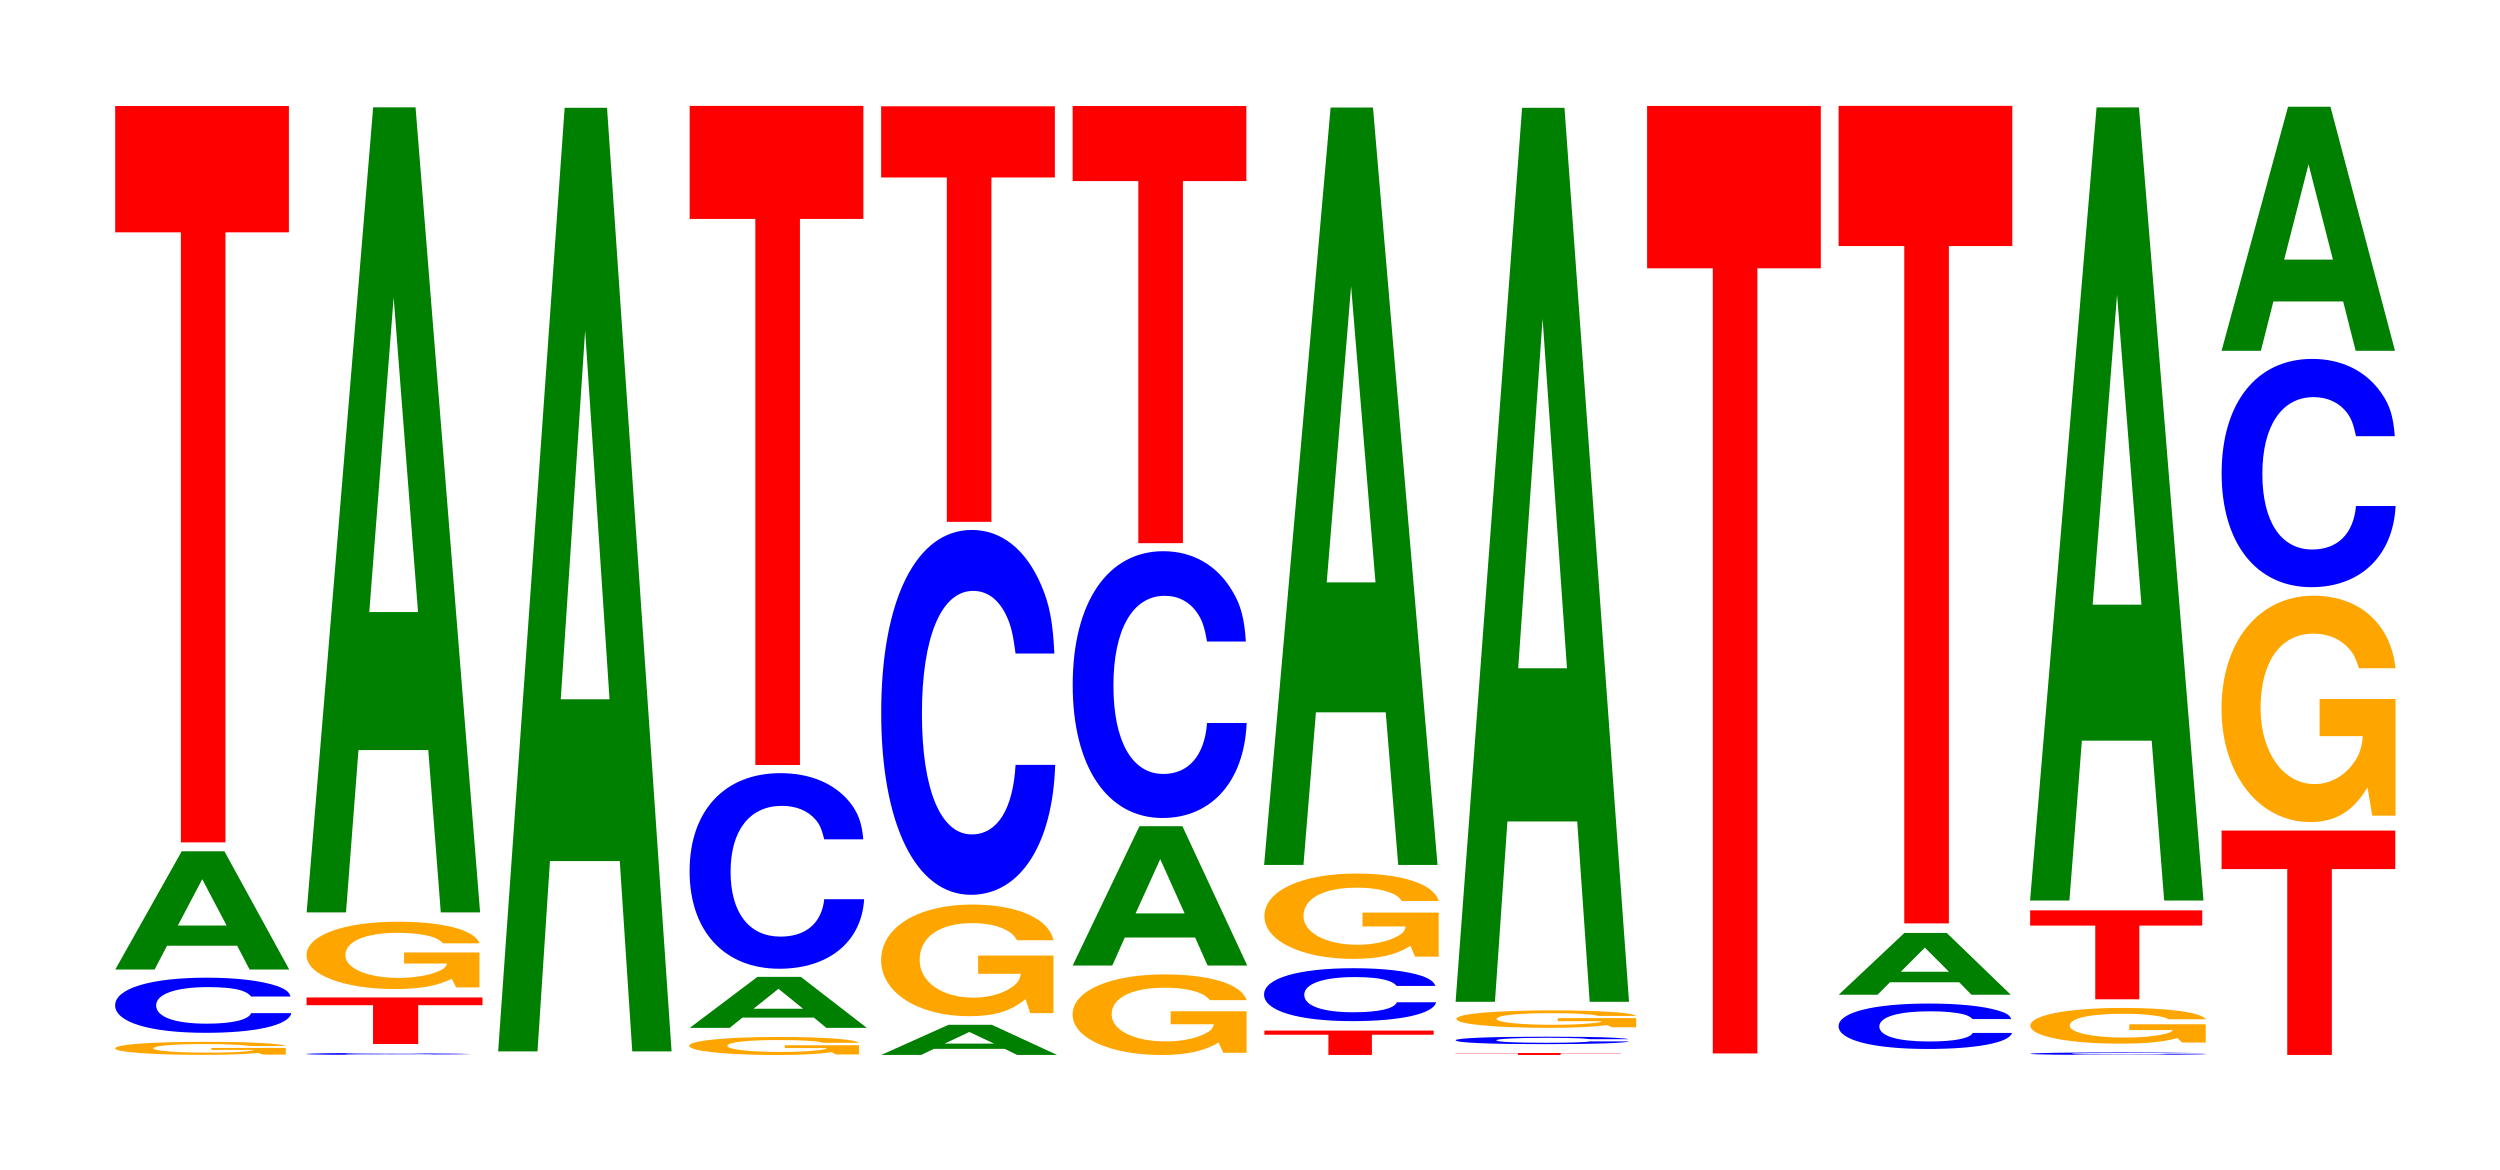
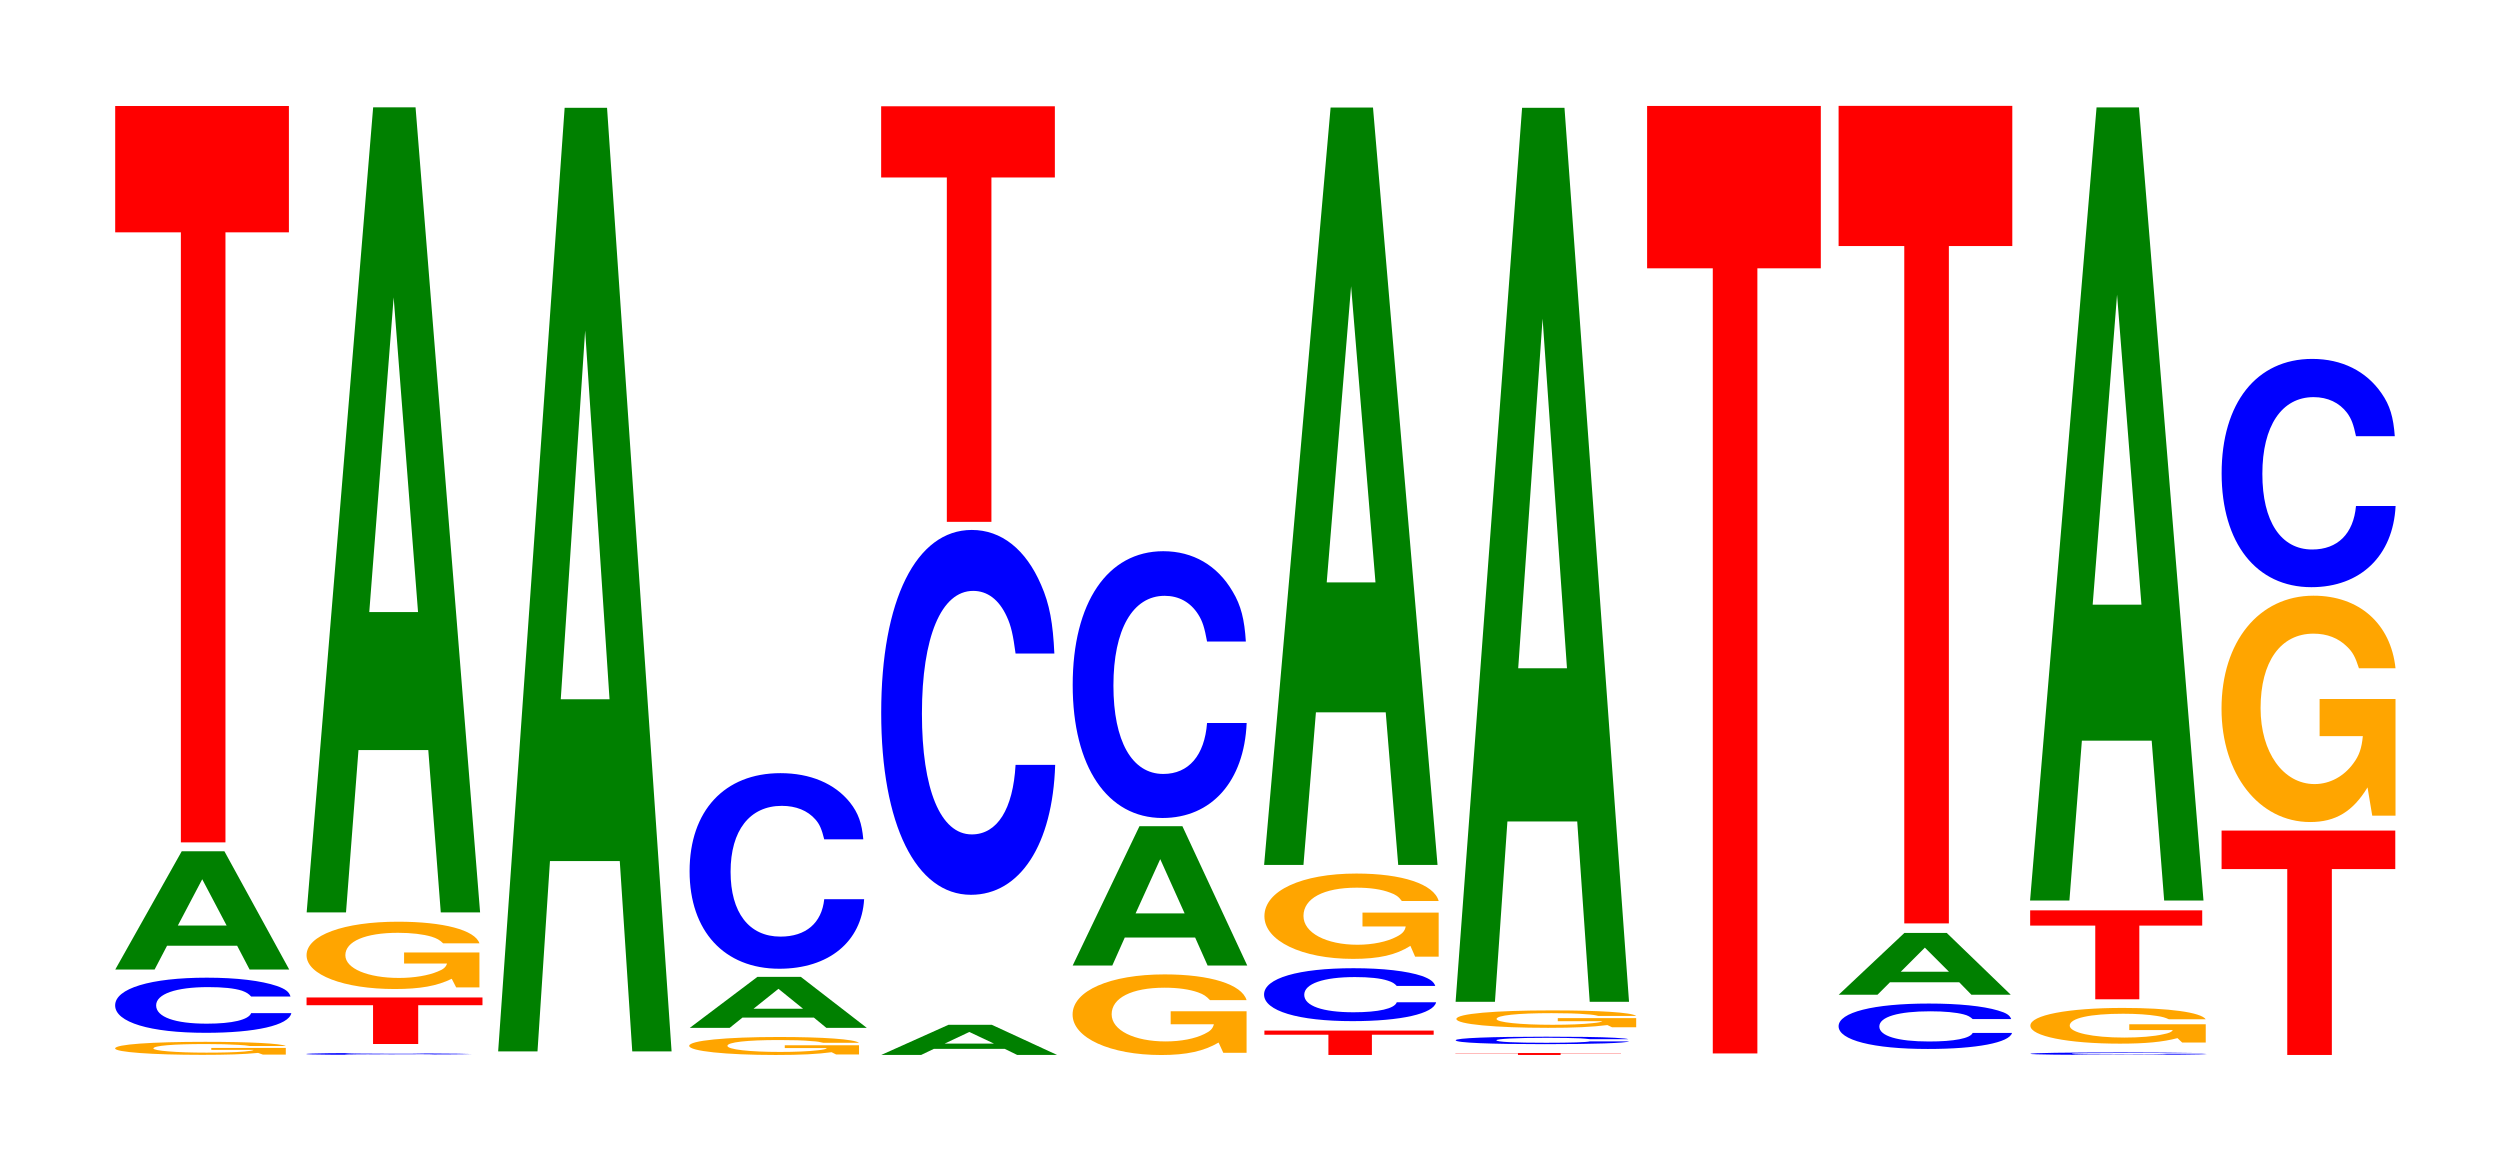
<svg xmlns="http://www.w3.org/2000/svg" xmlns:xlink="http://www.w3.org/1999/xlink" width="141pt" height="66pt" viewBox="0 0 141 66" version="1.1">
  <defs>
    <g>
      <symbol overflow="visible" id="glyph0-0">
        <path style="stroke:none;" d="M 10.234 -0.375 L 6.031 -0.375 L 6.031 -0.266 L 8.422 -0.266 C 8.359 -0.219 8.219 -0.203 7.906 -0.172 C 7.375 -0.125 6.594 -0.109 5.75 -0.109 C 4.016 -0.109 2.766 -0.219 2.766 -0.344 C 2.766 -0.5 3.875 -0.594 5.703 -0.594 C 6.453 -0.594 7.078 -0.578 7.562 -0.547 C 7.859 -0.531 8.016 -0.516 8.203 -0.484 L 10.234 -0.484 C 9.969 -0.625 8.219 -0.719 5.688 -0.719 C 2.656 -0.719 0.609 -0.578 0.609 -0.344 C 0.609 -0.141 2.672 0.016 5.516 0.016 C 6.922 0.016 7.875 -0.016 8.672 -0.094 L 8.938 0 L 10.234 0 Z M 10.234 -0.375 " />
      </symbol>
      <symbol overflow="visible" id="glyph1-0">
        <path style="stroke:none;" d="M 10.578 -1.953 C 10.5 -2.219 10.297 -2.375 9.812 -2.547 C 8.938 -2.844 7.547 -3.016 5.859 -3.016 C 2.672 -3.016 0.688 -2.406 0.688 -1.453 C 0.688 -0.5 2.656 0.094 5.797 0.094 C 8.609 0.094 10.484 -0.328 10.625 -1.016 L 8.359 -1.016 C 8.219 -0.641 7.297 -0.422 5.859 -0.422 C 4.062 -0.422 3 -0.797 3 -1.453 C 3 -2.094 4.109 -2.484 5.938 -2.484 C 6.75 -2.484 7.406 -2.422 7.844 -2.281 C 8.094 -2.188 8.219 -2.109 8.359 -1.953 Z M 10.578 -1.953 " />
      </symbol>
      <symbol overflow="visible" id="glyph2-0">
        <path style="stroke:none;" d="M 7.25 -1.344 L 7.953 0 L 10.188 0 L 6.531 -6.672 L 4.125 -6.672 L 0.375 0 L 2.594 0 L 3.297 -1.344 Z M 6.656 -2.484 L 3.906 -2.484 L 5.281 -5.094 Z M 6.656 -2.484 " />
      </symbol>
      <symbol overflow="visible" id="glyph3-0">
        <path style="stroke:none;" d="M 6.453 -34.406 L 10.031 -34.406 L 10.031 -41.531 L 0.234 -41.531 L 0.234 -34.406 L 3.938 -34.406 L 3.938 0 L 6.453 0 Z M 6.453 -34.406 " />
      </symbol>
      <symbol overflow="visible" id="glyph4-0">
        <path style="stroke:none;" d="M 9.938 -0.078 C 9.859 -0.078 9.672 -0.078 9.219 -0.094 C 8.406 -0.109 7.094 -0.109 5.5 -0.109 C 2.5 -0.109 0.641 -0.094 0.641 -0.047 C 0.641 -0.016 2.484 0 5.453 0 C 8.078 0 9.844 -0.016 9.969 -0.031 L 7.844 -0.031 C 7.719 -0.016 6.859 -0.016 5.5 -0.016 C 3.812 -0.016 2.828 -0.031 2.828 -0.047 C 2.828 -0.078 3.859 -0.094 5.578 -0.094 C 6.328 -0.094 6.953 -0.094 7.375 -0.078 C 7.609 -0.078 7.719 -0.078 7.844 -0.078 Z M 9.938 -0.078 " />
      </symbol>
      <symbol overflow="visible" id="glyph5-0">
        <path style="stroke:none;" d="M 6.531 -2.188 L 10.156 -2.188 L 10.156 -2.625 L 0.234 -2.625 L 0.234 -2.188 L 3.984 -2.188 L 3.984 0 L 6.531 0 Z M 6.531 -2.188 " />
      </symbol>
      <symbol overflow="visible" id="glyph6-0">
        <path style="stroke:none;" d="M 10.359 -1.953 L 6.109 -1.953 L 6.109 -1.328 L 8.531 -1.328 C 8.469 -1.125 8.328 -1 8 -0.875 C 7.484 -0.656 6.672 -0.516 5.828 -0.516 C 4.062 -0.516 2.797 -1.047 2.797 -1.797 C 2.797 -2.578 3.922 -3.062 5.766 -3.062 C 6.531 -3.062 7.172 -2.984 7.656 -2.844 C 7.953 -2.75 8.125 -2.656 8.312 -2.469 L 10.359 -2.469 C 10.109 -3.219 8.328 -3.688 5.766 -3.688 C 2.703 -3.688 0.609 -2.922 0.609 -1.797 C 0.609 -0.688 2.719 0.109 5.578 0.109 C 7.016 0.109 7.969 -0.062 8.797 -0.469 L 9.047 0.016 L 10.359 0.016 Z M 10.359 -1.953 " />
      </symbol>
      <symbol overflow="visible" id="glyph7-0">
        <path style="stroke:none;" d="M 7.234 -9.156 L 7.938 0 L 10.156 0 L 6.516 -45.406 L 4.125 -45.406 L 0.375 0 L 2.594 0 L 3.297 -9.156 Z M 6.656 -16.938 L 3.906 -16.938 L 5.281 -34.688 Z M 6.656 -16.938 " />
      </symbol>
      <symbol overflow="visible" id="glyph8-0">
        <path style="stroke:none;" d="M 7.234 -10.734 L 7.938 0 L 10.156 0 L 6.516 -53.219 L 4.125 -53.219 L 0.375 0 L 2.594 0 L 3.297 -10.734 Z M 6.656 -19.859 L 3.906 -19.859 L 5.281 -40.656 Z M 6.656 -19.859 " />
      </symbol>
      <symbol overflow="visible" id="glyph9-0">
        <path style="stroke:none;" d="M 10.172 -0.516 L 5.984 -0.516 L 5.984 -0.359 L 8.359 -0.359 C 8.312 -0.297 8.156 -0.266 7.844 -0.234 C 7.328 -0.172 6.547 -0.141 5.719 -0.141 C 3.984 -0.141 2.75 -0.281 2.75 -0.484 C 2.75 -0.688 3.844 -0.812 5.656 -0.812 C 6.406 -0.812 7.031 -0.797 7.5 -0.75 C 7.812 -0.734 7.969 -0.703 8.156 -0.656 L 10.172 -0.656 C 9.906 -0.859 8.156 -0.984 5.641 -0.984 C 2.641 -0.984 0.594 -0.781 0.594 -0.484 C 0.594 -0.188 2.656 0.031 5.469 0.031 C 6.875 0.031 7.828 -0.016 8.625 -0.125 L 8.875 0 L 10.172 0 Z M 10.172 -0.516 " />
      </symbol>
      <symbol overflow="visible" id="glyph10-0">
        <path style="stroke:none;" d="M 7.391 -0.578 L 8.094 0 L 10.375 0 L 6.656 -2.875 L 4.203 -2.875 L 0.391 0 L 2.641 0 L 3.359 -0.578 Z M 6.781 -1.078 L 3.984 -1.078 L 5.391 -2.203 Z M 6.781 -1.078 " />
      </symbol>
      <symbol overflow="visible" id="glyph11-0">
        <path style="stroke:none;" d="M 10.469 -6.969 C 10.391 -7.875 10.188 -8.453 9.719 -9.047 C 8.859 -10.125 7.469 -10.703 5.797 -10.703 C 2.641 -10.703 0.672 -8.578 0.672 -5.172 C 0.672 -1.797 2.625 0.328 5.734 0.328 C 8.516 0.328 10.375 -1.188 10.516 -3.594 L 8.266 -3.594 C 8.125 -2.25 7.234 -1.484 5.797 -1.484 C 4.016 -1.484 2.984 -2.844 2.984 -5.141 C 2.984 -7.469 4.062 -8.859 5.875 -8.859 C 6.672 -8.859 7.328 -8.594 7.766 -8.094 C 8.016 -7.812 8.125 -7.531 8.266 -6.969 Z M 10.469 -6.969 " />
      </symbol>
      <symbol overflow="visible" id="glyph12-0">
-         <path style="stroke:none;" d="M 6.453 -30.797 L 10.031 -30.797 L 10.031 -37.172 L 0.234 -37.172 L 0.234 -30.797 L 3.938 -30.797 L 3.938 0 L 6.453 0 Z M 6.453 -30.797 " />
-       </symbol>
+         </symbol>
      <symbol overflow="visible" id="glyph13-0">
        <path style="stroke:none;" d="M 7.344 -0.344 L 8.047 0 L 10.297 0 L 6.609 -1.703 L 4.172 -1.703 L 0.375 0 L 2.625 0 L 3.344 -0.344 Z M 6.734 -0.641 L 3.953 -0.641 L 5.344 -1.297 Z M 6.734 -0.641 " />
      </symbol>
      <symbol overflow="visible" id="glyph14-0">
-         <path style="stroke:none;" d="M 10.328 -3.234 L 6.078 -3.234 L 6.078 -2.203 L 8.484 -2.203 C 8.438 -1.859 8.281 -1.656 7.969 -1.438 C 7.453 -1.078 6.641 -0.859 5.812 -0.859 C 4.047 -0.859 2.781 -1.734 2.781 -2.984 C 2.781 -4.281 3.906 -5.062 5.75 -5.062 C 6.5 -5.062 7.141 -4.938 7.625 -4.688 C 7.922 -4.547 8.078 -4.406 8.281 -4.094 L 10.328 -4.094 C 10.062 -5.328 8.281 -6.109 5.734 -6.109 C 2.688 -6.109 0.609 -4.828 0.609 -2.969 C 0.609 -1.141 2.703 0.188 5.562 0.188 C 6.984 0.188 7.938 -0.094 8.75 -0.781 L 9.016 0.016 L 10.328 0.016 Z M 10.328 -3.234 " />
-       </symbol>
+         </symbol>
      <symbol overflow="visible" id="glyph15-0">
        <path style="stroke:none;" d="M 10.438 -12.984 C 10.359 -14.688 10.172 -15.766 9.688 -16.859 C 8.828 -18.859 7.453 -19.953 5.781 -19.953 C 2.641 -19.953 0.672 -16 0.672 -9.641 C 0.672 -3.344 2.625 0.625 5.734 0.625 C 8.5 0.625 10.344 -2.203 10.484 -6.703 L 8.25 -6.703 C 8.109 -4.203 7.219 -2.781 5.781 -2.781 C 4.016 -2.781 2.969 -5.312 2.969 -9.594 C 2.969 -13.922 4.062 -16.516 5.859 -16.516 C 6.656 -16.516 7.312 -16.031 7.75 -15.078 C 8 -14.547 8.109 -14.031 8.25 -12.984 Z M 10.438 -12.984 " />
      </symbol>
      <symbol overflow="visible" id="glyph16-0">
        <path style="stroke:none;" d="M 6.453 -19.422 L 10.031 -19.422 L 10.031 -23.438 L 0.234 -23.438 L 0.234 -19.422 L 3.938 -19.422 L 3.938 0 L 6.453 0 Z M 6.453 -19.422 " />
      </symbol>
      <symbol overflow="visible" id="glyph17-0">
        <path style="stroke:none;" d="M 10.422 -2.328 L 6.141 -2.328 L 6.141 -1.594 L 8.578 -1.594 C 8.516 -1.344 8.375 -1.203 8.047 -1.047 C 7.516 -0.781 6.719 -0.625 5.859 -0.625 C 4.094 -0.625 2.812 -1.25 2.812 -2.156 C 2.812 -3.078 3.938 -3.656 5.797 -3.656 C 6.562 -3.656 7.203 -3.562 7.688 -3.391 C 8 -3.281 8.156 -3.172 8.359 -2.953 L 10.422 -2.953 C 10.156 -3.844 8.375 -4.406 5.797 -4.406 C 2.719 -4.406 0.609 -3.484 0.609 -2.141 C 0.609 -0.828 2.719 0.141 5.609 0.141 C 7.047 0.141 8.016 -0.078 8.844 -0.562 L 9.109 0.016 L 10.422 0.016 Z M 10.422 -2.328 " />
      </symbol>
      <symbol overflow="visible" id="glyph18-0">
        <path style="stroke:none;" d="M 7.281 -1.578 L 7.984 0 L 10.219 0 L 6.562 -7.859 L 4.141 -7.859 L 0.375 0 L 2.609 0 L 3.312 -1.578 Z M 6.688 -2.938 L 3.922 -2.938 L 5.312 -6 Z M 6.688 -2.938 " />
      </symbol>
      <symbol overflow="visible" id="glyph19-0">
        <path style="stroke:none;" d="M 10.438 -9.5 C 10.359 -10.734 10.172 -11.531 9.688 -12.328 C 8.828 -13.797 7.453 -14.594 5.781 -14.594 C 2.641 -14.594 0.672 -11.703 0.672 -7.047 C 0.672 -2.438 2.625 0.453 5.734 0.453 C 8.5 0.453 10.344 -1.609 10.484 -4.906 L 8.25 -4.906 C 8.109 -3.078 7.219 -2.031 5.781 -2.031 C 4.016 -2.031 2.969 -3.875 2.969 -7.016 C 2.969 -10.188 4.062 -12.078 5.859 -12.078 C 6.656 -12.078 7.312 -11.719 7.75 -11.031 C 8 -10.641 8.109 -10.266 8.25 -9.5 Z M 10.438 -9.5 " />
      </symbol>
      <symbol overflow="visible" id="glyph20-0">
-         <path style="stroke:none;" d="M 6.453 -20.422 L 10.031 -20.422 L 10.031 -24.656 L 0.234 -24.656 L 0.234 -20.422 L 3.938 -20.422 L 3.938 0 L 6.453 0 Z M 6.453 -20.422 " />
-       </symbol>
+         </symbol>
      <symbol overflow="visible" id="glyph21-0">
        <path style="stroke:none;" d="M 6.297 -1.141 L 9.781 -1.141 L 9.781 -1.375 L 0.234 -1.375 L 0.234 -1.141 L 3.844 -1.141 L 3.844 0 L 6.297 0 Z M 6.297 -1.141 " />
      </symbol>
      <symbol overflow="visible" id="glyph22-0">
        <path style="stroke:none;" d="M 10.328 -1.891 C 10.25 -2.125 10.047 -2.281 9.578 -2.453 C 8.734 -2.734 7.375 -2.891 5.719 -2.891 C 2.609 -2.891 0.672 -2.328 0.672 -1.406 C 0.672 -0.484 2.594 0.094 5.656 0.094 C 8.406 0.094 10.234 -0.328 10.375 -0.969 L 8.156 -0.969 C 8.031 -0.609 7.125 -0.406 5.719 -0.406 C 3.969 -0.406 2.938 -0.766 2.938 -1.391 C 2.938 -2.016 4.016 -2.391 5.797 -2.391 C 6.594 -2.391 7.234 -2.328 7.656 -2.188 C 7.906 -2.109 8.031 -2.031 8.156 -1.891 Z M 10.328 -1.891 " />
      </symbol>
      <symbol overflow="visible" id="glyph23-0">
        <path style="stroke:none;" d="M 10.453 -2.469 L 6.156 -2.469 L 6.156 -1.688 L 8.594 -1.688 C 8.547 -1.422 8.391 -1.266 8.078 -1.109 C 7.547 -0.828 6.734 -0.656 5.875 -0.656 C 4.109 -0.656 2.828 -1.328 2.828 -2.281 C 2.828 -3.266 3.953 -3.875 5.828 -3.875 C 6.594 -3.875 7.234 -3.781 7.719 -3.594 C 8.031 -3.484 8.188 -3.375 8.375 -3.125 L 10.453 -3.125 C 10.188 -4.078 8.391 -4.672 5.812 -4.672 C 2.719 -4.672 0.625 -3.703 0.625 -2.266 C 0.625 -0.875 2.734 0.141 5.625 0.141 C 7.078 0.141 8.047 -0.078 8.859 -0.594 L 9.125 0.016 L 10.453 0.016 Z M 10.453 -2.469 " />
      </symbol>
      <symbol overflow="visible" id="glyph24-0">
        <path style="stroke:none;" d="M 7.234 -8.609 L 7.938 0 L 10.156 0 L 6.516 -42.719 L 4.125 -42.719 L 0.375 0 L 2.594 0 L 3.297 -8.609 Z M 6.656 -15.938 L 3.906 -15.938 L 5.281 -32.641 Z M 6.656 -15.938 " />
      </symbol>
      <symbol overflow="visible" id="glyph25-0">
        <path style="stroke:none;" d="M 6.156 -0.094 L 9.562 -0.094 L 9.562 -0.109 L 0.219 -0.109 L 0.219 -0.094 L 3.75 -0.094 L 3.75 0 L 6.156 0 Z M 6.156 -0.094 " />
      </symbol>
      <symbol overflow="visible" id="glyph26-0">
        <path style="stroke:none;" d="M 10.406 -0.266 C 10.328 -0.297 10.141 -0.312 9.656 -0.344 C 8.812 -0.391 7.438 -0.406 5.766 -0.406 C 2.625 -0.406 0.672 -0.328 0.672 -0.203 C 0.672 -0.062 2.609 0.016 5.703 0.016 C 8.469 0.016 10.312 -0.047 10.453 -0.141 L 8.234 -0.141 C 8.094 -0.094 7.188 -0.062 5.766 -0.062 C 4 -0.062 2.969 -0.109 2.969 -0.203 C 2.969 -0.281 4.047 -0.344 5.844 -0.344 C 6.641 -0.344 7.297 -0.328 7.719 -0.312 C 7.969 -0.297 8.094 -0.281 8.234 -0.266 Z M 10.406 -0.266 " />
      </symbol>
      <symbol overflow="visible" id="glyph27-0">
        <path style="stroke:none;" d="M 10.781 -0.516 L 6.359 -0.516 L 6.359 -0.344 L 8.875 -0.344 C 8.812 -0.297 8.656 -0.266 8.328 -0.234 C 7.781 -0.172 6.953 -0.141 6.062 -0.141 C 4.234 -0.141 2.906 -0.281 2.906 -0.469 C 2.906 -0.672 4.078 -0.797 6.016 -0.797 C 6.797 -0.797 7.469 -0.781 7.969 -0.734 C 8.281 -0.719 8.453 -0.688 8.641 -0.641 L 10.781 -0.641 C 10.516 -0.844 8.656 -0.953 6 -0.953 C 2.812 -0.953 0.641 -0.766 0.641 -0.469 C 0.641 -0.172 2.828 0.031 5.812 0.031 C 7.297 0.031 8.297 -0.016 9.156 -0.125 L 9.422 0 L 10.781 0 Z M 10.781 -0.516 " />
      </symbol>
      <symbol overflow="visible" id="glyph28-0">
        <path style="stroke:none;" d="M 7.234 -10.172 L 7.938 0 L 10.156 0 L 6.516 -50.422 L 4.125 -50.422 L 0.375 0 L 2.594 0 L 3.297 -10.172 Z M 6.656 -18.812 L 3.906 -18.812 L 5.281 -38.531 Z M 6.656 -18.812 " />
      </symbol>
      <symbol overflow="visible" id="glyph29-0">
        <path style="stroke:none;" d="M 6.453 -44.281 L 10.031 -44.281 L 10.031 -53.438 L 0.234 -53.438 L 0.234 -44.281 L 3.938 -44.281 L 3.938 0 L 6.453 0 Z M 6.453 -44.281 " />
      </symbol>
      <symbol overflow="visible" id="glyph30-0">
        <path style="stroke:none;" d="M 10.406 -1.609 C 10.328 -1.828 10.141 -1.953 9.656 -2.094 C 8.812 -2.344 7.438 -2.484 5.766 -2.484 C 2.625 -2.484 0.672 -1.984 0.672 -1.203 C 0.672 -0.422 2.609 0.078 5.703 0.078 C 8.469 0.078 10.312 -0.281 10.453 -0.828 L 8.234 -0.828 C 8.094 -0.516 7.188 -0.344 5.766 -0.344 C 4 -0.344 2.969 -0.656 2.969 -1.188 C 2.969 -1.734 4.047 -2.047 5.844 -2.047 C 6.641 -2.047 7.297 -1.984 7.719 -1.875 C 7.969 -1.812 8.094 -1.734 8.234 -1.609 Z M 10.406 -1.609 " />
      </symbol>
      <symbol overflow="visible" id="glyph31-0">
        <path style="stroke:none;" d="M 7.172 -0.703 L 7.859 0 L 10.078 0 L 6.469 -3.484 L 4.078 -3.484 L 0.375 0 L 2.562 0 L 3.266 -0.703 Z M 6.594 -1.297 L 3.875 -1.297 L 5.234 -2.656 Z M 6.594 -1.297 " />
      </symbol>
      <symbol overflow="visible" id="glyph32-0">
        <path style="stroke:none;" d="M 6.453 -38.203 L 10.031 -38.203 L 10.031 -46.109 L 0.234 -46.109 L 0.234 -38.203 L 3.938 -38.203 L 3.938 0 L 6.453 0 Z M 6.453 -38.203 " />
      </symbol>
      <symbol overflow="visible" id="glyph33-0">
        <path style="stroke:none;" d="M 10.594 -0.094 C 10.516 -0.109 10.312 -0.109 9.828 -0.109 C 8.969 -0.125 7.562 -0.141 5.875 -0.141 C 2.672 -0.141 0.688 -0.109 0.688 -0.062 C 0.688 -0.016 2.656 0 5.812 0 C 8.625 0 10.5 -0.016 10.641 -0.047 L 8.375 -0.047 C 8.234 -0.031 7.312 -0.016 5.875 -0.016 C 4.062 -0.016 3.016 -0.031 3.016 -0.062 C 3.016 -0.094 4.109 -0.109 5.953 -0.109 C 6.75 -0.109 7.422 -0.109 7.859 -0.109 C 8.109 -0.109 8.234 -0.094 8.375 -0.094 Z M 10.594 -0.094 " />
      </symbol>
      <symbol overflow="visible" id="glyph34-0">
        <path style="stroke:none;" d="M 10.516 -1.031 L 6.203 -1.031 L 6.203 -0.703 L 8.656 -0.703 C 8.594 -0.594 8.453 -0.531 8.125 -0.469 C 7.594 -0.344 6.781 -0.281 5.922 -0.281 C 4.125 -0.281 2.844 -0.562 2.844 -0.953 C 2.844 -1.375 3.984 -1.625 5.859 -1.625 C 6.625 -1.625 7.281 -1.578 7.766 -1.5 C 8.078 -1.453 8.234 -1.406 8.438 -1.312 L 10.516 -1.312 C 10.25 -1.703 8.453 -1.953 5.844 -1.953 C 2.734 -1.953 0.625 -1.547 0.625 -0.953 C 0.625 -0.359 2.75 0.062 5.672 0.062 C 7.125 0.062 8.094 -0.031 8.922 -0.25 L 9.188 0 L 10.516 0 Z M 10.516 -1.031 " />
      </symbol>
      <symbol overflow="visible" id="glyph35-0">
        <path style="stroke:none;" d="M 6.391 -4.156 L 9.938 -4.156 L 9.938 -5.016 L 0.234 -5.016 L 0.234 -4.156 L 3.906 -4.156 L 3.906 0 L 6.391 0 Z M 6.391 -4.156 " />
      </symbol>
      <symbol overflow="visible" id="glyph36-0">
        <path style="stroke:none;" d="M 7.234 -9.016 L 7.938 0 L 10.156 0 L 6.516 -44.734 L 4.125 -44.734 L 0.375 0 L 2.594 0 L 3.297 -9.016 Z M 6.656 -16.688 L 3.906 -16.688 L 5.281 -34.172 Z M 6.656 -16.688 " />
      </symbol>
      <symbol overflow="visible" id="glyph37-0">
        <path style="stroke:none;" d="M 6.453 -10.484 L 10.031 -10.484 L 10.031 -12.656 L 0.234 -12.656 L 0.234 -10.484 L 3.938 -10.484 L 3.938 0 L 6.453 0 Z M 6.453 -10.484 " />
      </symbol>
      <symbol overflow="visible" id="glyph38-0">
        <path style="stroke:none;" d="M 10.422 -6.547 L 6.141 -6.547 L 6.141 -4.453 L 8.578 -4.453 C 8.516 -3.781 8.375 -3.359 8.047 -2.922 C 7.516 -2.188 6.719 -1.75 5.859 -1.75 C 4.094 -1.75 2.812 -3.531 2.812 -6.031 C 2.812 -8.656 3.938 -10.234 5.797 -10.234 C 6.562 -10.234 7.203 -9.984 7.688 -9.5 C 8 -9.203 8.156 -8.922 8.359 -8.281 L 10.422 -8.281 C 10.156 -10.797 8.375 -12.375 5.797 -12.375 C 2.719 -12.375 0.609 -9.781 0.609 -6 C 0.609 -2.312 2.719 0.391 5.609 0.391 C 7.047 0.391 8.016 -0.203 8.844 -1.562 L 9.109 0.031 L 10.422 0.031 Z M 10.422 -6.547 " />
      </symbol>
      <symbol overflow="visible" id="glyph39-0">
        <path style="stroke:none;" d="M 10.438 -8.125 C 10.359 -9.188 10.172 -9.859 9.688 -10.547 C 8.828 -11.797 7.453 -12.484 5.781 -12.484 C 2.641 -12.484 0.672 -10 0.672 -6.031 C 0.672 -2.094 2.625 0.391 5.734 0.391 C 8.5 0.391 10.344 -1.375 10.484 -4.188 L 8.25 -4.188 C 8.109 -2.625 7.219 -1.734 5.781 -1.734 C 4.016 -1.734 2.969 -3.312 2.969 -6 C 2.969 -8.703 4.062 -10.328 5.859 -10.328 C 6.656 -10.328 7.312 -10.016 7.75 -9.438 C 8 -9.094 8.109 -8.781 8.25 -8.125 Z M 10.438 -8.125 " />
      </symbol>
      <symbol overflow="visible" id="glyph40-0">
-         <path style="stroke:none;" d="M 7.234 -2.781 L 7.938 0 L 10.156 0 L 6.516 -13.766 L 4.125 -13.766 L 0.375 0 L 2.594 0 L 3.297 -2.781 Z M 6.656 -5.141 L 3.906 -5.141 L 5.281 -10.516 Z M 6.656 -5.141 " />
-       </symbol>
+         </symbol>
    </g>
  </defs>
  <g id="surface1">
    <g style="fill:rgb(100%,64.647%,0%);fill-opacity:1;">
      <use xlink:href="#glyph0-0" x="5.885" y="59.478" />
    </g>
    <g style="fill:rgb(0%,0%,100%);fill-opacity:1;">
      <use xlink:href="#glyph1-0" x="5.806" y="58.157" />
    </g>
    <g style="fill:rgb(0%,50.194%,0%);fill-opacity:1;">
      <use xlink:href="#glyph2-0" x="6.125" y="54.683" />
    </g>
    <g style="fill:rgb(100%,0%,0%);fill-opacity:1;">
      <use xlink:href="#glyph3-0" x="6.263" y="47.51" />
    </g>
    <g style="fill:rgb(0%,0%,100%);fill-opacity:1;">
      <use xlink:href="#glyph4-0" x="16.628" y="59.497" />
    </g>
    <g style="fill:rgb(100%,0%,0%);fill-opacity:1;">
      <use xlink:href="#glyph5-0" x="17.056" y="58.882" />
    </g>
    <g style="fill:rgb(100%,64.647%,0%);fill-opacity:1;">
      <use xlink:href="#glyph6-0" x="16.681" y="55.672" />
    </g>
    <g style="fill:rgb(0%,50.194%,0%);fill-opacity:1;">
      <use xlink:href="#glyph7-0" x="16.921" y="51.458" />
    </g>
    <g style="fill:rgb(0%,50.194%,0%);fill-opacity:1;">
      <use xlink:href="#glyph8-0" x="27.721" y="59.297" />
    </g>
    <g style="fill:rgb(100%,64.647%,0%);fill-opacity:1;">
      <use xlink:href="#glyph9-0" x="38.277" y="59.47" />
    </g>
    <g style="fill:rgb(0%,50.194%,0%);fill-opacity:1;">
      <use xlink:href="#glyph10-0" x="38.513" y="57.972" />
    </g>
    <g style="fill:rgb(0%,0%,100%);fill-opacity:1;">
      <use xlink:href="#glyph11-0" x="38.221" y="54.309" />
    </g>
    <g style="fill:rgb(100%,0%,0%);fill-opacity:1;">
      <use xlink:href="#glyph12-0" x="38.663" y="43.145" />
    </g>
    <g style="fill:rgb(0%,50.194%,0%);fill-opacity:1;">
      <use xlink:href="#glyph13-0" x="49.325" y="59.5" />
    </g>
    <g style="fill:rgb(100%,64.647%,0%);fill-opacity:1;">
      <use xlink:href="#glyph14-0" x="49.088" y="57.126" />
    </g>
    <g style="fill:rgb(0%,0%,100%);fill-opacity:1;">
      <use xlink:href="#glyph15-0" x="49.028" y="49.842" />
    </g>
    <g style="fill:rgb(100%,0%,0%);fill-opacity:1;">
      <use xlink:href="#glyph16-0" x="49.463" y="29.432" />
    </g>
    <g style="fill:rgb(100%,64.647%,0%);fill-opacity:1;">
      <use xlink:href="#glyph17-0" x="59.885" y="59.362" />
    </g>
    <g style="fill:rgb(0%,50.194%,0%);fill-opacity:1;">
      <use xlink:href="#glyph18-0" x="60.125" y="54.455" />
    </g>
    <g style="fill:rgb(0%,0%,100%);fill-opacity:1;">
      <use xlink:href="#glyph19-0" x="59.828" y="45.682" />
    </g>
    <g style="fill:rgb(100%,0%,0%);fill-opacity:1;">
      <use xlink:href="#glyph20-0" x="60.263" y="30.635" />
    </g>
    <g style="fill:rgb(100%,0%,0%);fill-opacity:1;">
      <use xlink:href="#glyph21-0" x="71.078" y="59.5" />
    </g>
    <g style="fill:rgb(0%,0%,100%);fill-opacity:1;">
      <use xlink:href="#glyph22-0" x="70.621" y="57.498" />
    </g>
    <g style="fill:rgb(100%,64.647%,0%);fill-opacity:1;">
      <use xlink:href="#glyph23-0" x="70.688" y="53.94" />
    </g>
    <g style="fill:rgb(0%,50.194%,0%);fill-opacity:1;">
      <use xlink:href="#glyph24-0" x="70.921" y="48.784" />
    </g>
    <g style="fill:rgb(100%,0%,0%);fill-opacity:1;">
      <use xlink:href="#glyph25-0" x="81.863" y="59.5" />
    </g>
    <g style="fill:rgb(0%,0%,100%);fill-opacity:1;">
      <use xlink:href="#glyph26-0" x="81.428" y="58.875" />
    </g>
    <g style="fill:rgb(100%,64.647%,0%);fill-opacity:1;">
      <use xlink:href="#glyph27-0" x="81.5" y="57.939" />
    </g>
    <g style="fill:rgb(0%,50.194%,0%);fill-opacity:1;">
      <use xlink:href="#glyph28-0" x="81.721" y="56.501" />
    </g>
    <g style="fill:rgb(100%,0%,0%);fill-opacity:1;">
      <use xlink:href="#glyph29-0" x="92.663" y="59.414" />
    </g>
    <g style="fill:rgb(0%,0%,100%);fill-opacity:1;">
      <use xlink:href="#glyph30-0" x="103.025" y="59.084" />
    </g>
    <g style="fill:rgb(0%,50.194%,0%);fill-opacity:1;">
      <use xlink:href="#glyph31-0" x="103.328" y="56.103" />
    </g>
    <g style="fill:rgb(100%,0%,0%);fill-opacity:1;">
      <use xlink:href="#glyph32-0" x="103.463" y="52.08" />
    </g>
    <g style="fill:rgb(0%,0%,100%);fill-opacity:1;">
      <use xlink:href="#glyph33-0" x="113.828" y="59.497" />
    </g>
    <g style="fill:rgb(100%,64.647%,0%);fill-opacity:1;">
      <use xlink:href="#glyph34-0" x="113.888" y="58.8" />
    </g>
    <g style="fill:rgb(100%,0%,0%);fill-opacity:1;">
      <use xlink:href="#glyph35-0" x="114.267" y="56.36" />
    </g>
    <g style="fill:rgb(0%,50.194%,0%);fill-opacity:1;">
      <use xlink:href="#glyph36-0" x="114.121" y="50.791" />
    </g>
    <g style="fill:rgb(100%,0%,0%);fill-opacity:1;">
      <use xlink:href="#glyph37-0" x="125.063" y="59.5" />
    </g>
    <g style="fill:rgb(100%,64.647%,0%);fill-opacity:1;">
      <use xlink:href="#glyph38-0" x="124.685" y="45.972" />
    </g>
    <g style="fill:rgb(0%,0%,100%);fill-opacity:1;">
      <use xlink:href="#glyph39-0" x="124.628" y="32.726" />
    </g>
    <g style="fill:rgb(0%,50.194%,0%);fill-opacity:1;">
      <use xlink:href="#glyph40-0" x="124.921" y="19.784" />
    </g>
  </g>
</svg>